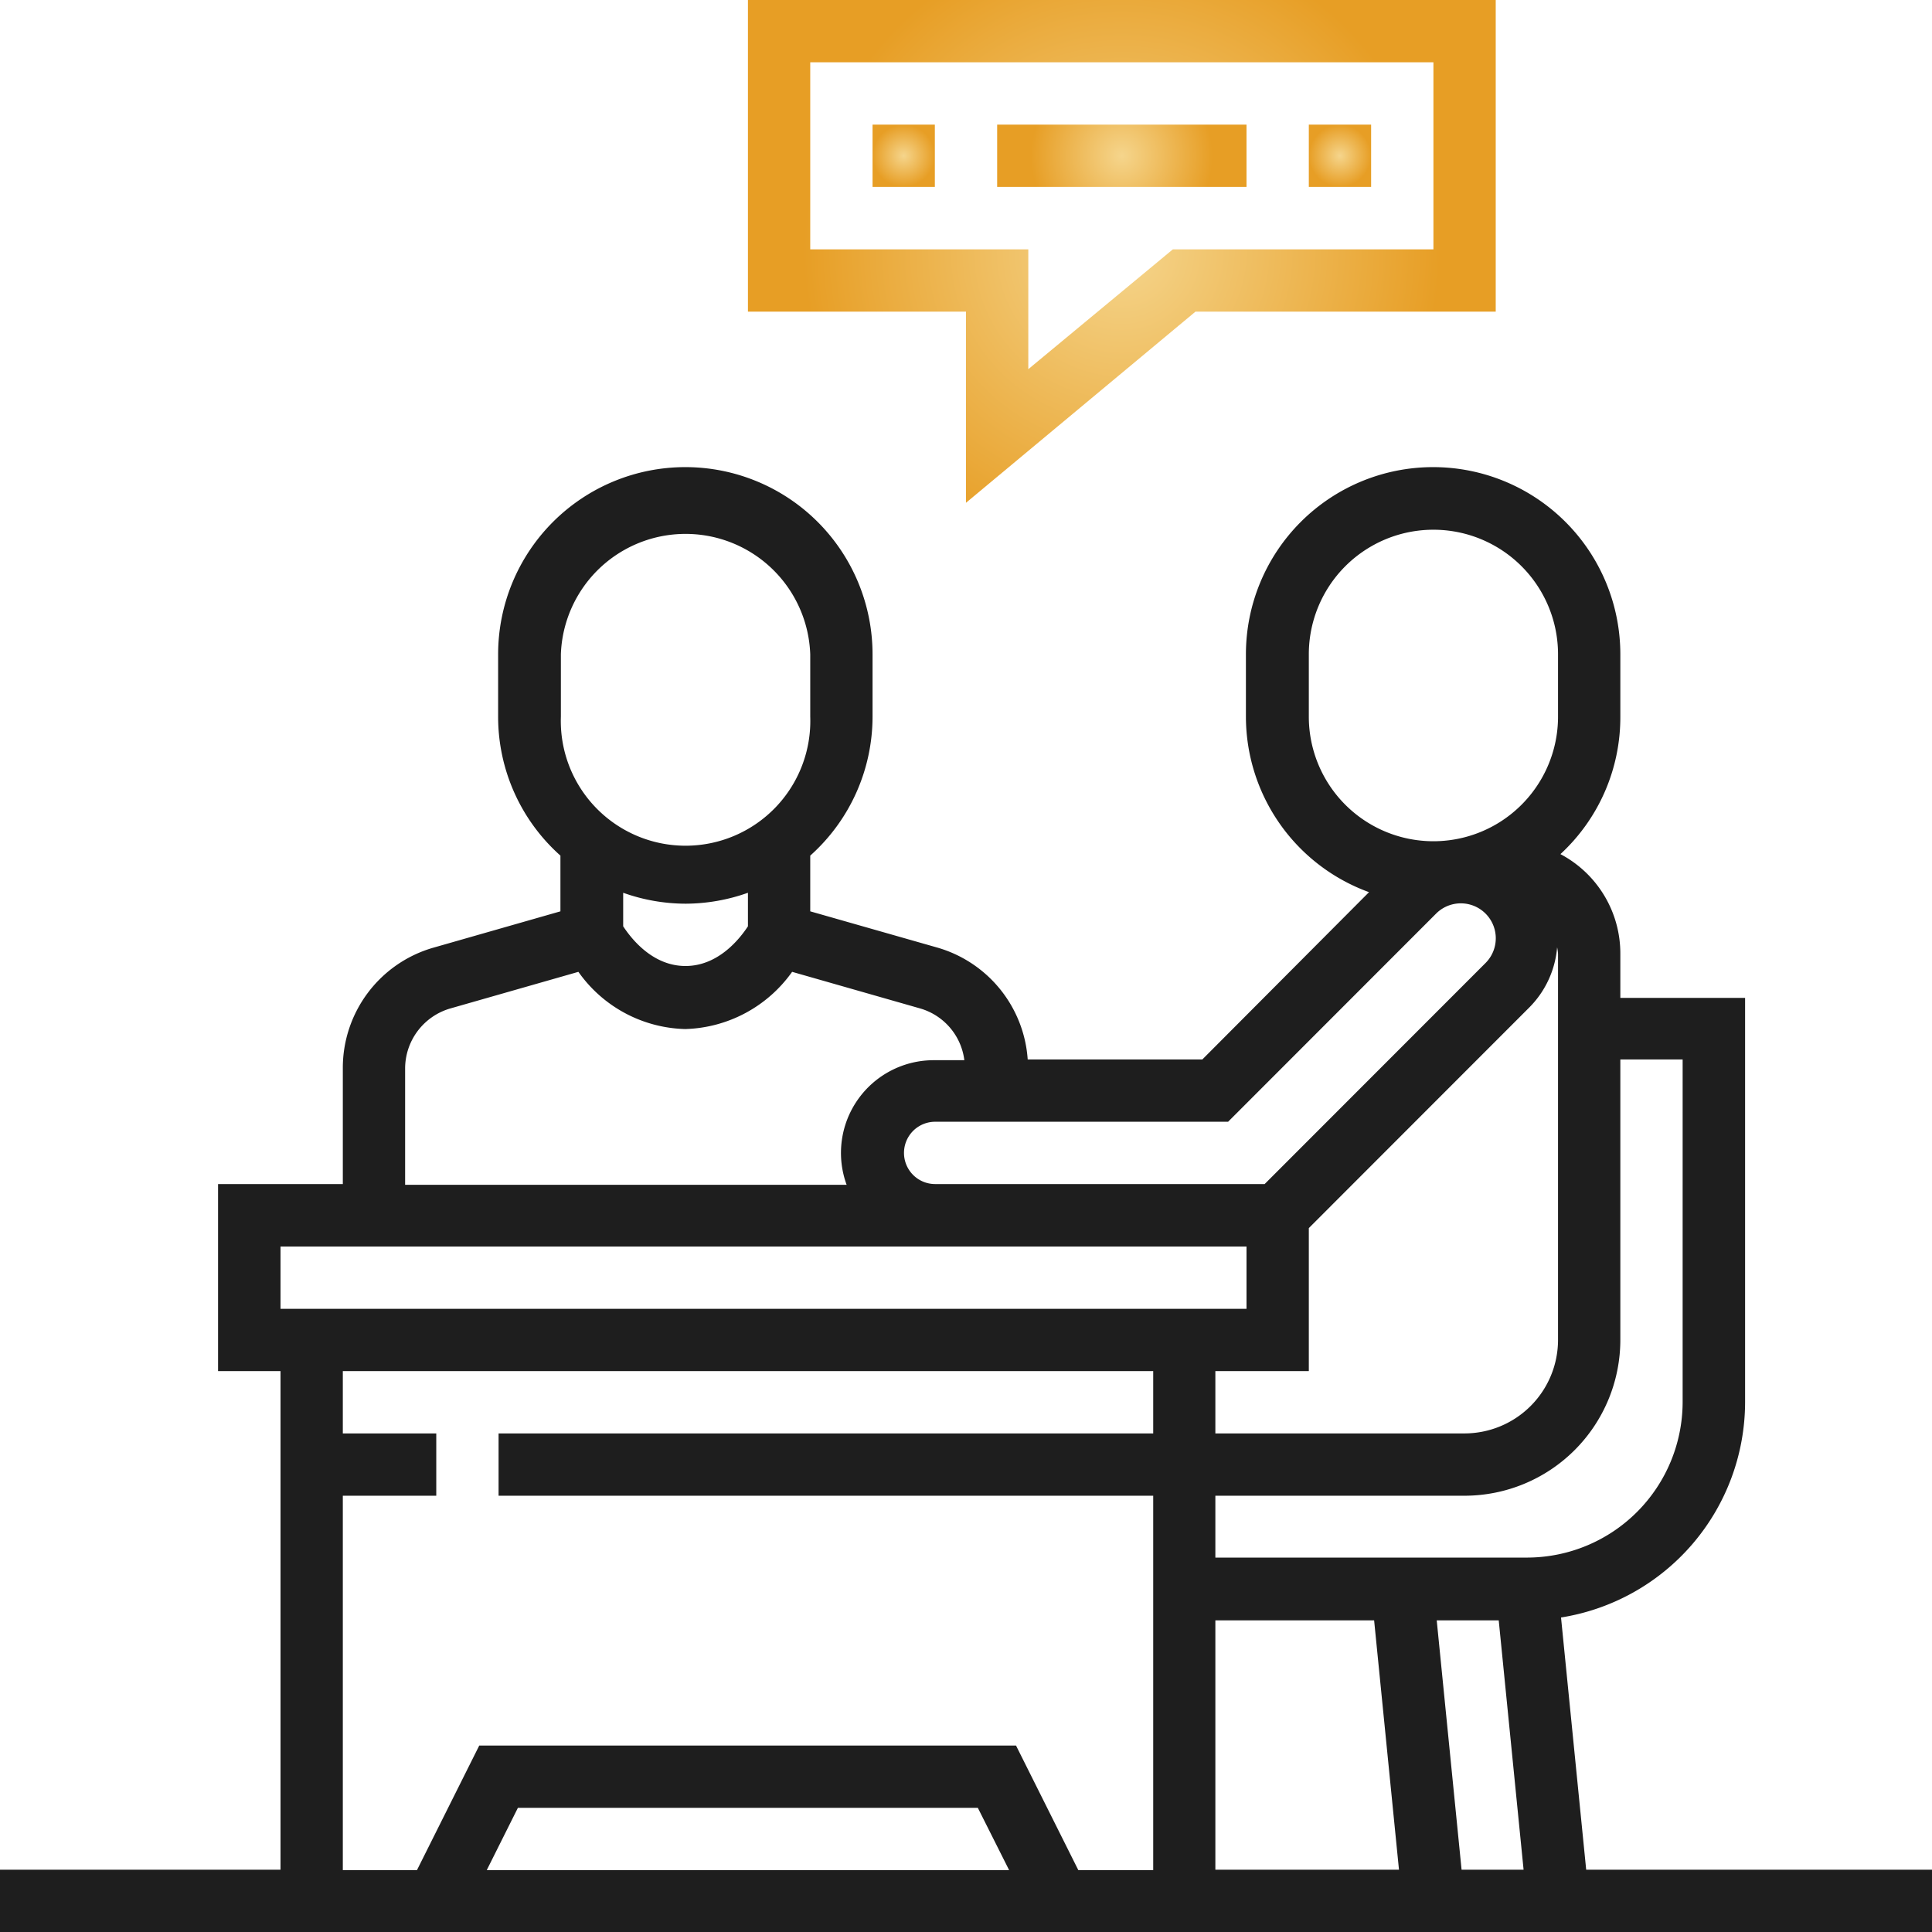
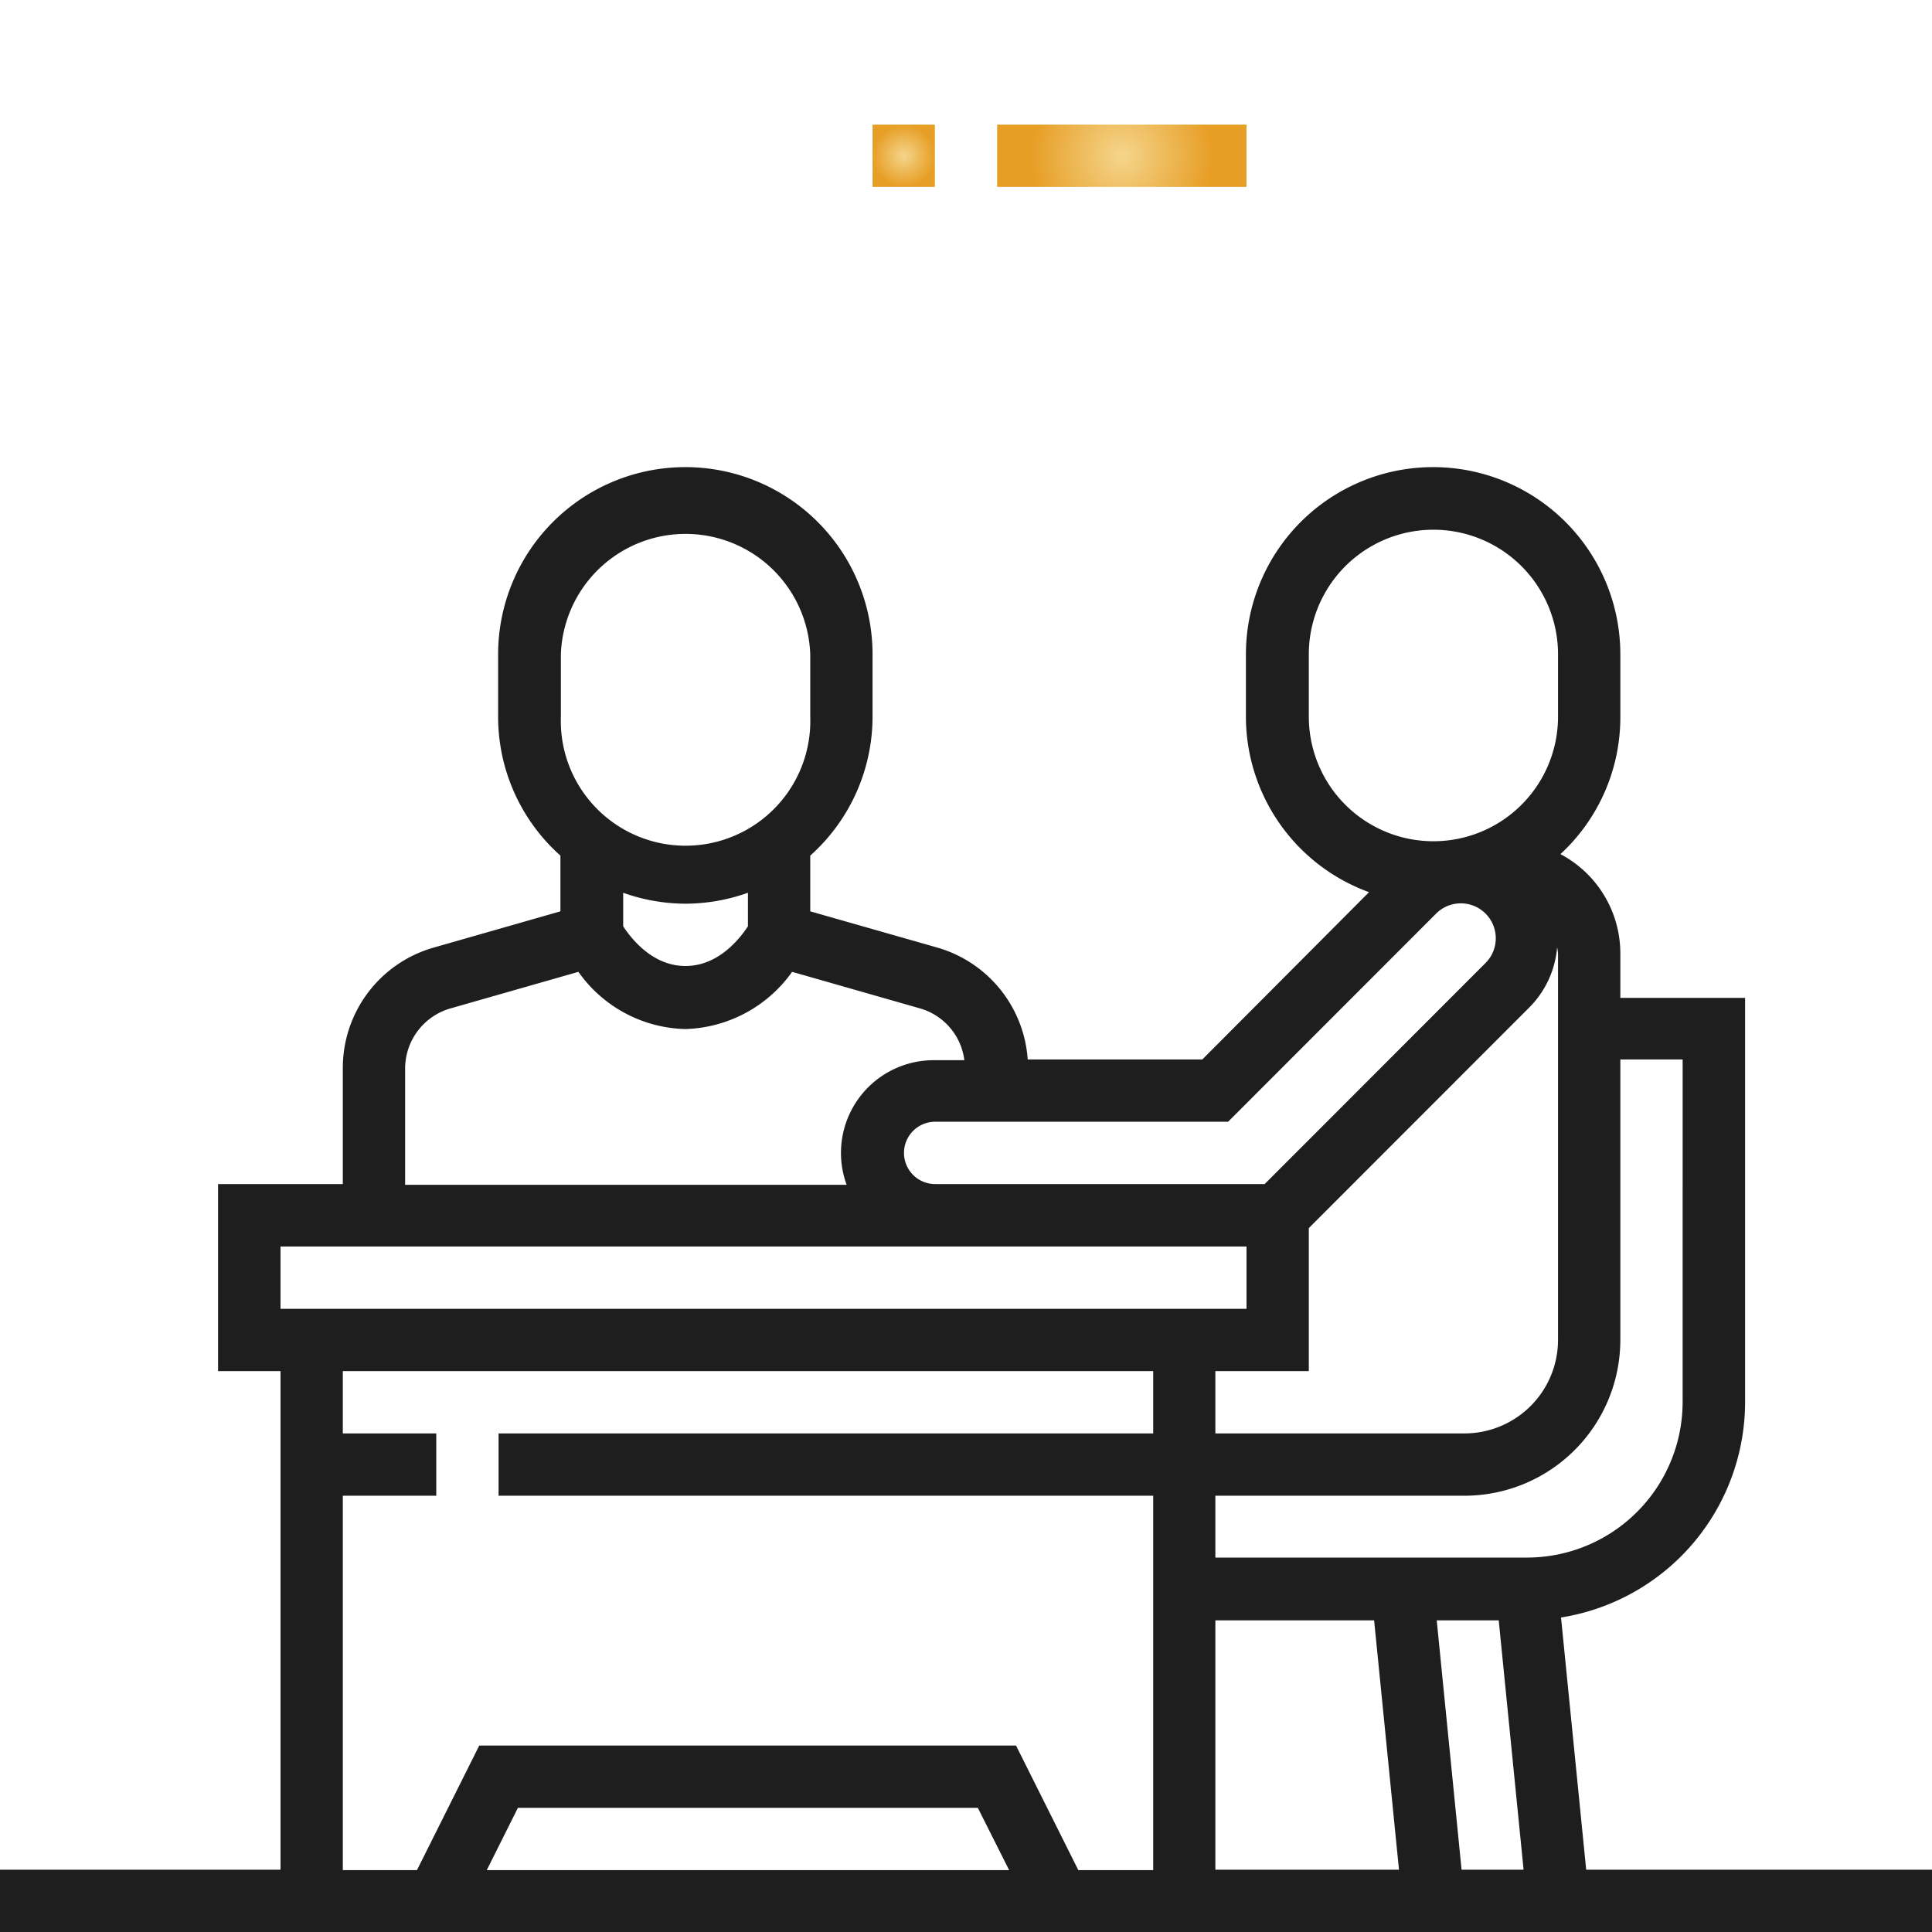
<svg xmlns="http://www.w3.org/2000/svg" xmlns:xlink="http://www.w3.org/1999/xlink" id="Layer_1" data-name="Layer 1" viewBox="0 0 129 129">
  <defs>
    <style>.cls-1{fill:url(#radial-gradient);}.cls-2{fill:url(#radial-gradient-2);}.cls-3{fill:url(#radial-gradient-3);}.cls-4{fill:url(#radial-gradient-4);}.cls-5{fill:#1e1e1e;}</style>
    <radialGradient id="radial-gradient" cx="74.9" cy="16.79" r="21.27" gradientUnits="userSpaceOnUse">
      <stop offset="0" stop-color="#f5d58c" />
      <stop offset="1" stop-color="#e79e25" />
    </radialGradient>
    <radialGradient id="radial-gradient-2" cx="60.34" cy="10.4" r="2.08" xlink:href="#radial-gradient" />
    <radialGradient id="radial-gradient-3" cx="74.9" cy="10.4" r="6.07" xlink:href="#radial-gradient" />
    <radialGradient id="radial-gradient-4" cx="89.47" cy="10.4" r="2.08" xlink:href="#radial-gradient" />
  </defs>
  <title>consultation</title>
-   <path class="cls-1" d="M64.5,33.57,79.82,20.81H99.87V0H49.94V20.81H64.5ZM54.1,16.65V4.16H95.71V16.65H78.31l-9.65,8v-8Z" />
  <path class="cls-2" d="M58.26,8.32h4.16v4.16H58.26Z" />
  <path class="cls-3" d="M66.58,8.32H83.23v4.16H66.58Z" />
-   <path class="cls-4" d="M87.39,8.32h4.16v4.16H87.39Z" />
  <path class="cls-5" d="M105.91,124.84,104.23,108a14.58,14.58,0,0,0,12.29-14.37v-27h-8.33V63.71a7.5,7.5,0,0,0-4-6.68,12.43,12.43,0,0,0,4-9.18V43.69a12.48,12.48,0,0,0-25,0v4.16a12.48,12.48,0,0,0,8.22,11.72L80.28,70.74H68.62a8.37,8.37,0,0,0-6-7.46L54.1,60.85V57.13a12.45,12.45,0,0,0,4.16-9.28V43.69a12.49,12.49,0,0,0-25,0v4.16a12.41,12.41,0,0,0,4.16,9.28v3.72l-8.53,2.44a8.35,8.35,0,0,0-6,8v7.77H14.56V91.55h4.17v33.29H0V129H129v-4.16ZM87.39,91.55V82l14.74-14.75a6.45,6.45,0,0,0,1.84-4,3.32,3.32,0,0,1,.06.44V89.47a6.25,6.25,0,0,1-6.24,6.24H81.15V91.55Zm-6.24,16.64h10.6l1.66,16.65H81.15Zm14.78,0h4.14l1.66,16.65H97.59Zm12.26-18.72V70.74h4.16V93.63A10.4,10.4,0,0,1,102,104H81.15V99.87H97.79A10.41,10.41,0,0,0,108.19,89.47ZM87.39,47.85V43.69a8.32,8.32,0,0,1,16.64,0v4.16a8.32,8.32,0,1,1-16.64,0ZM82,74.9,95.89,61a2.33,2.33,0,0,1,3.3,3.3L84.44,79.06h-22a2.08,2.08,0,0,1,0-4.16ZM37.45,43.69a8.33,8.33,0,0,1,16.65,0v4.16a8.33,8.33,0,1,1-16.65,0Zm8.32,16.65a12.52,12.52,0,0,0,4.17-.73v2.24c-.52.79-1.95,2.65-4.17,2.65s-3.64-1.86-4.16-2.65V59.61A12.5,12.5,0,0,0,45.77,60.34Zm-18.72,11a4.18,4.18,0,0,1,3-4l8.57-2.45a9,9,0,0,0,7.13,3.82,9.06,9.06,0,0,0,7.14-3.82l8.57,2.45a4.13,4.13,0,0,1,2.93,3.45h-2a6.19,6.19,0,0,0-5.86,8.32H27.05ZM18.73,83.23h64.5v4.16H18.73Zm4.16,16.64h6.24V95.71H22.89V91.55H77v4.16H33.29v4.16H77v25H72l-4.16-8.32H32l-4.16,8.32H22.89Zm44.49,25H32.5l2.08-4.16H65.29Z" />
</svg>